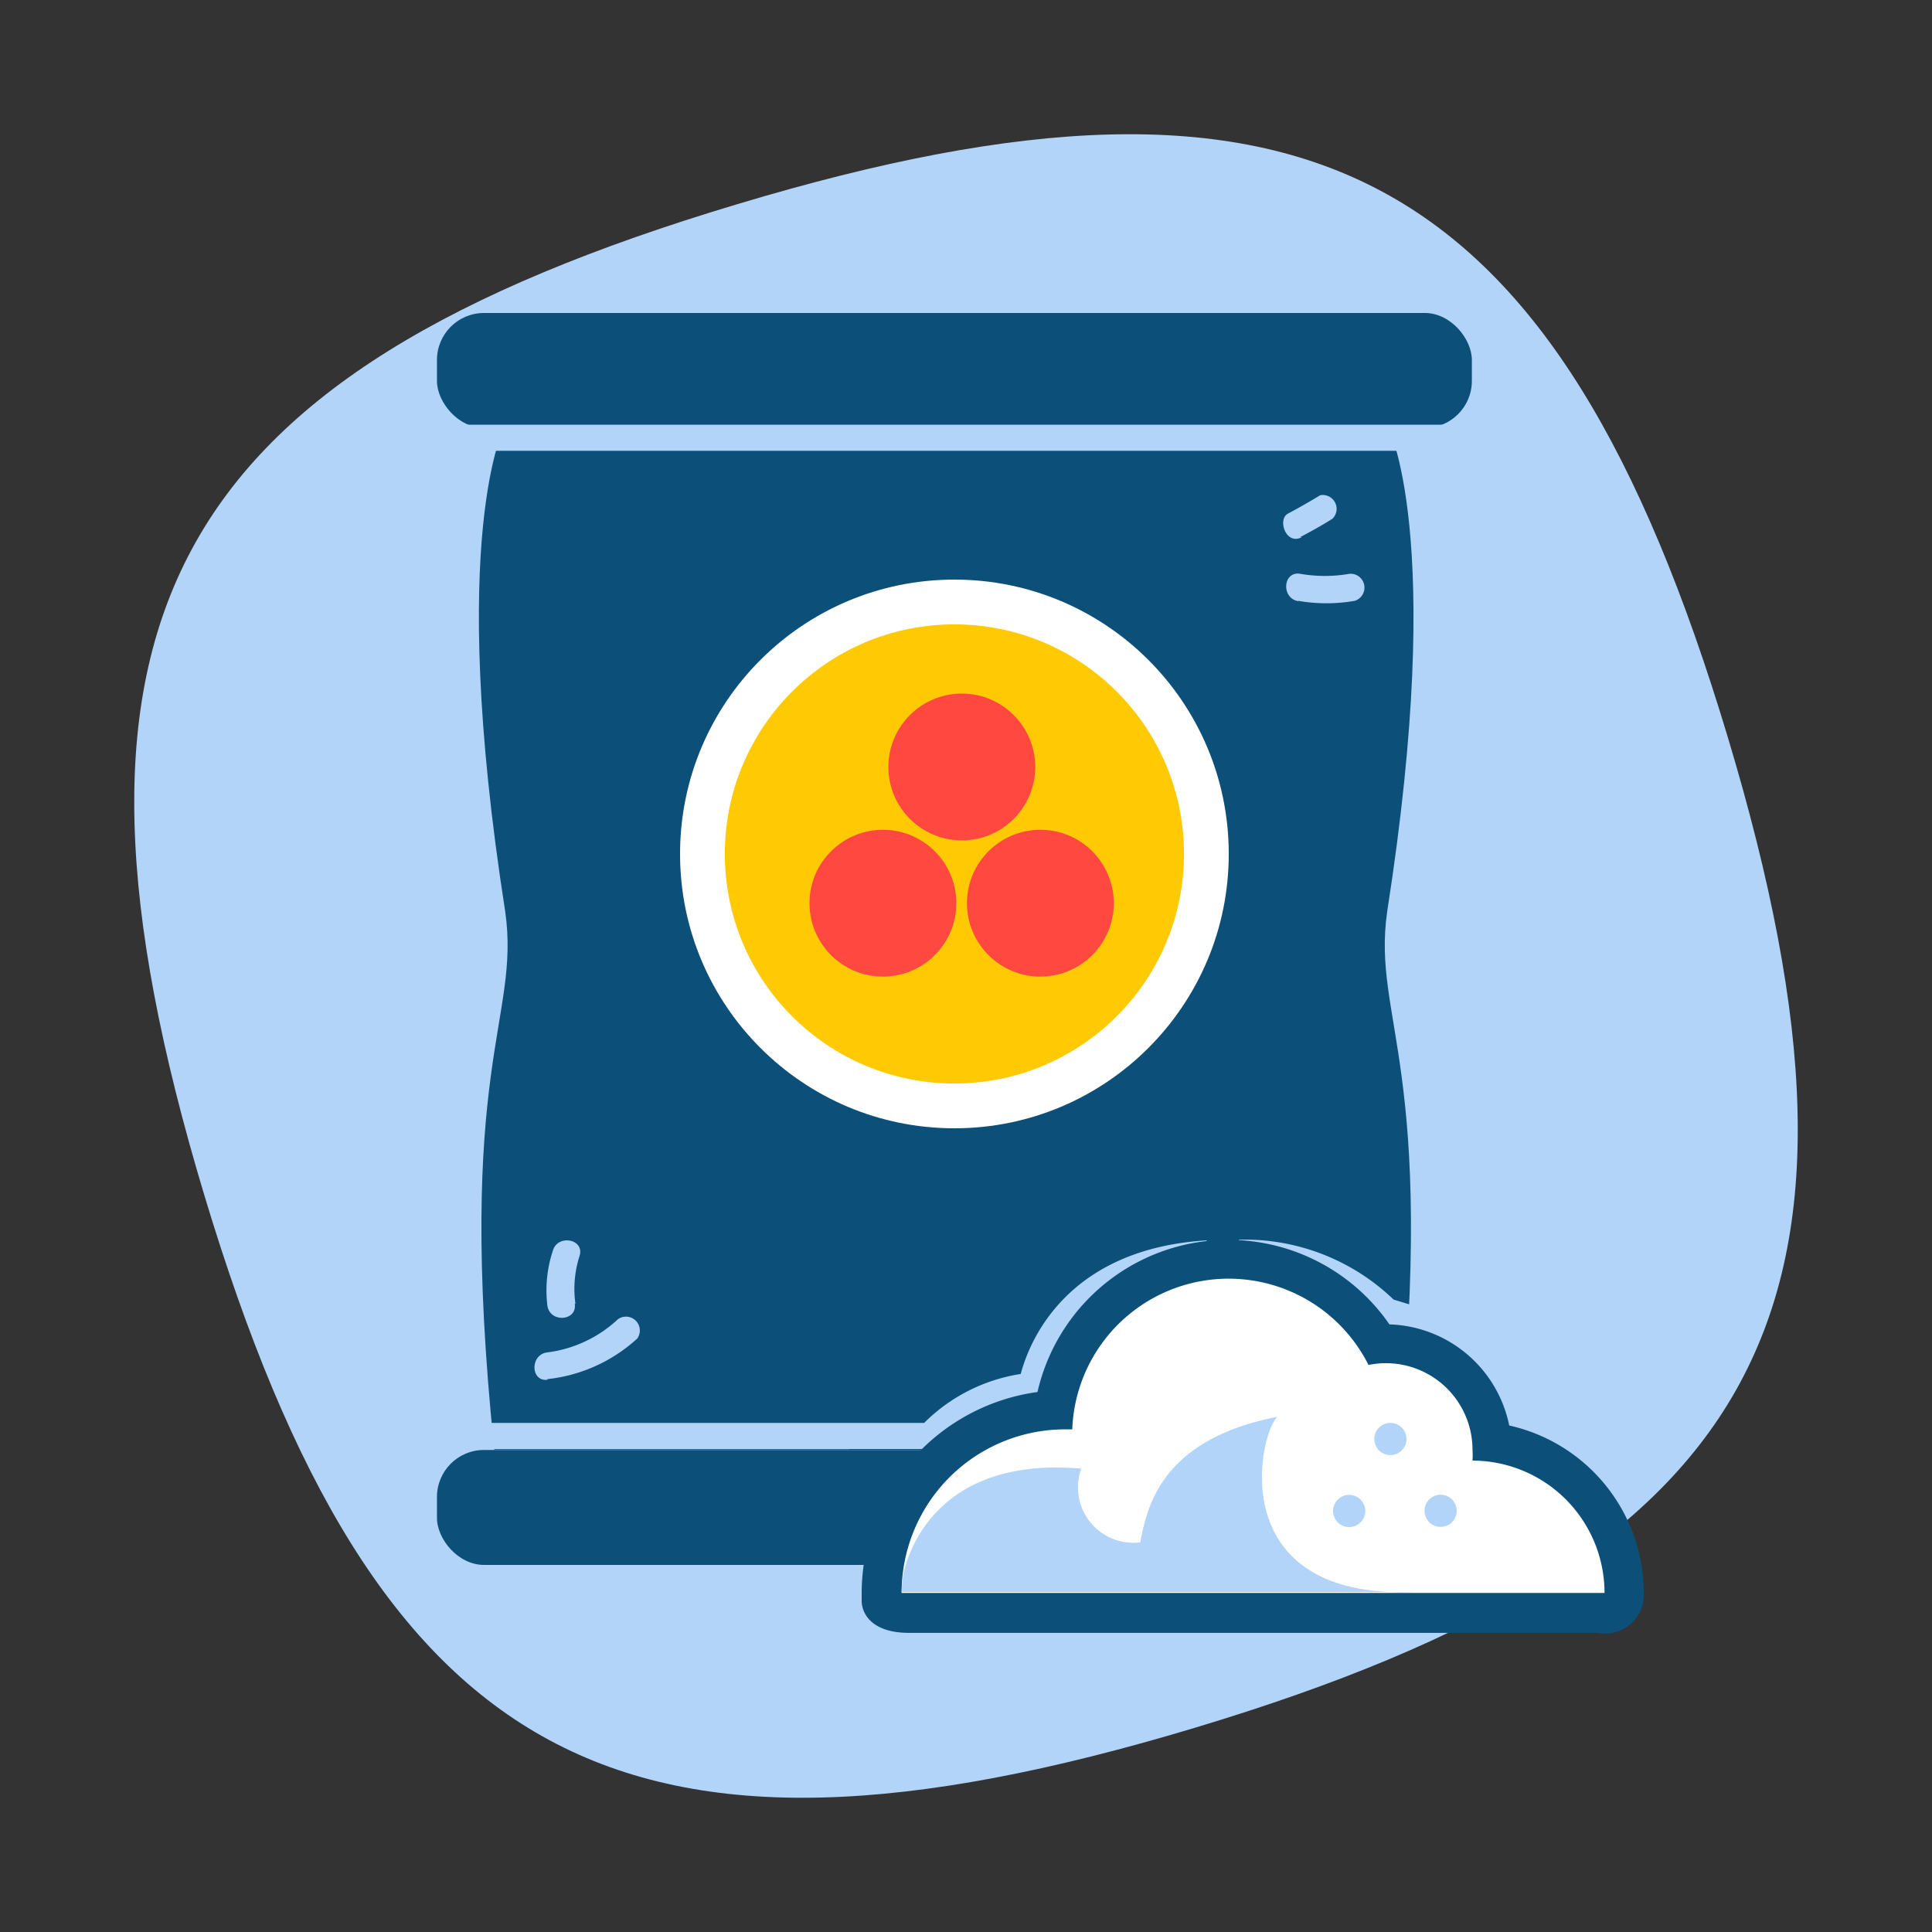
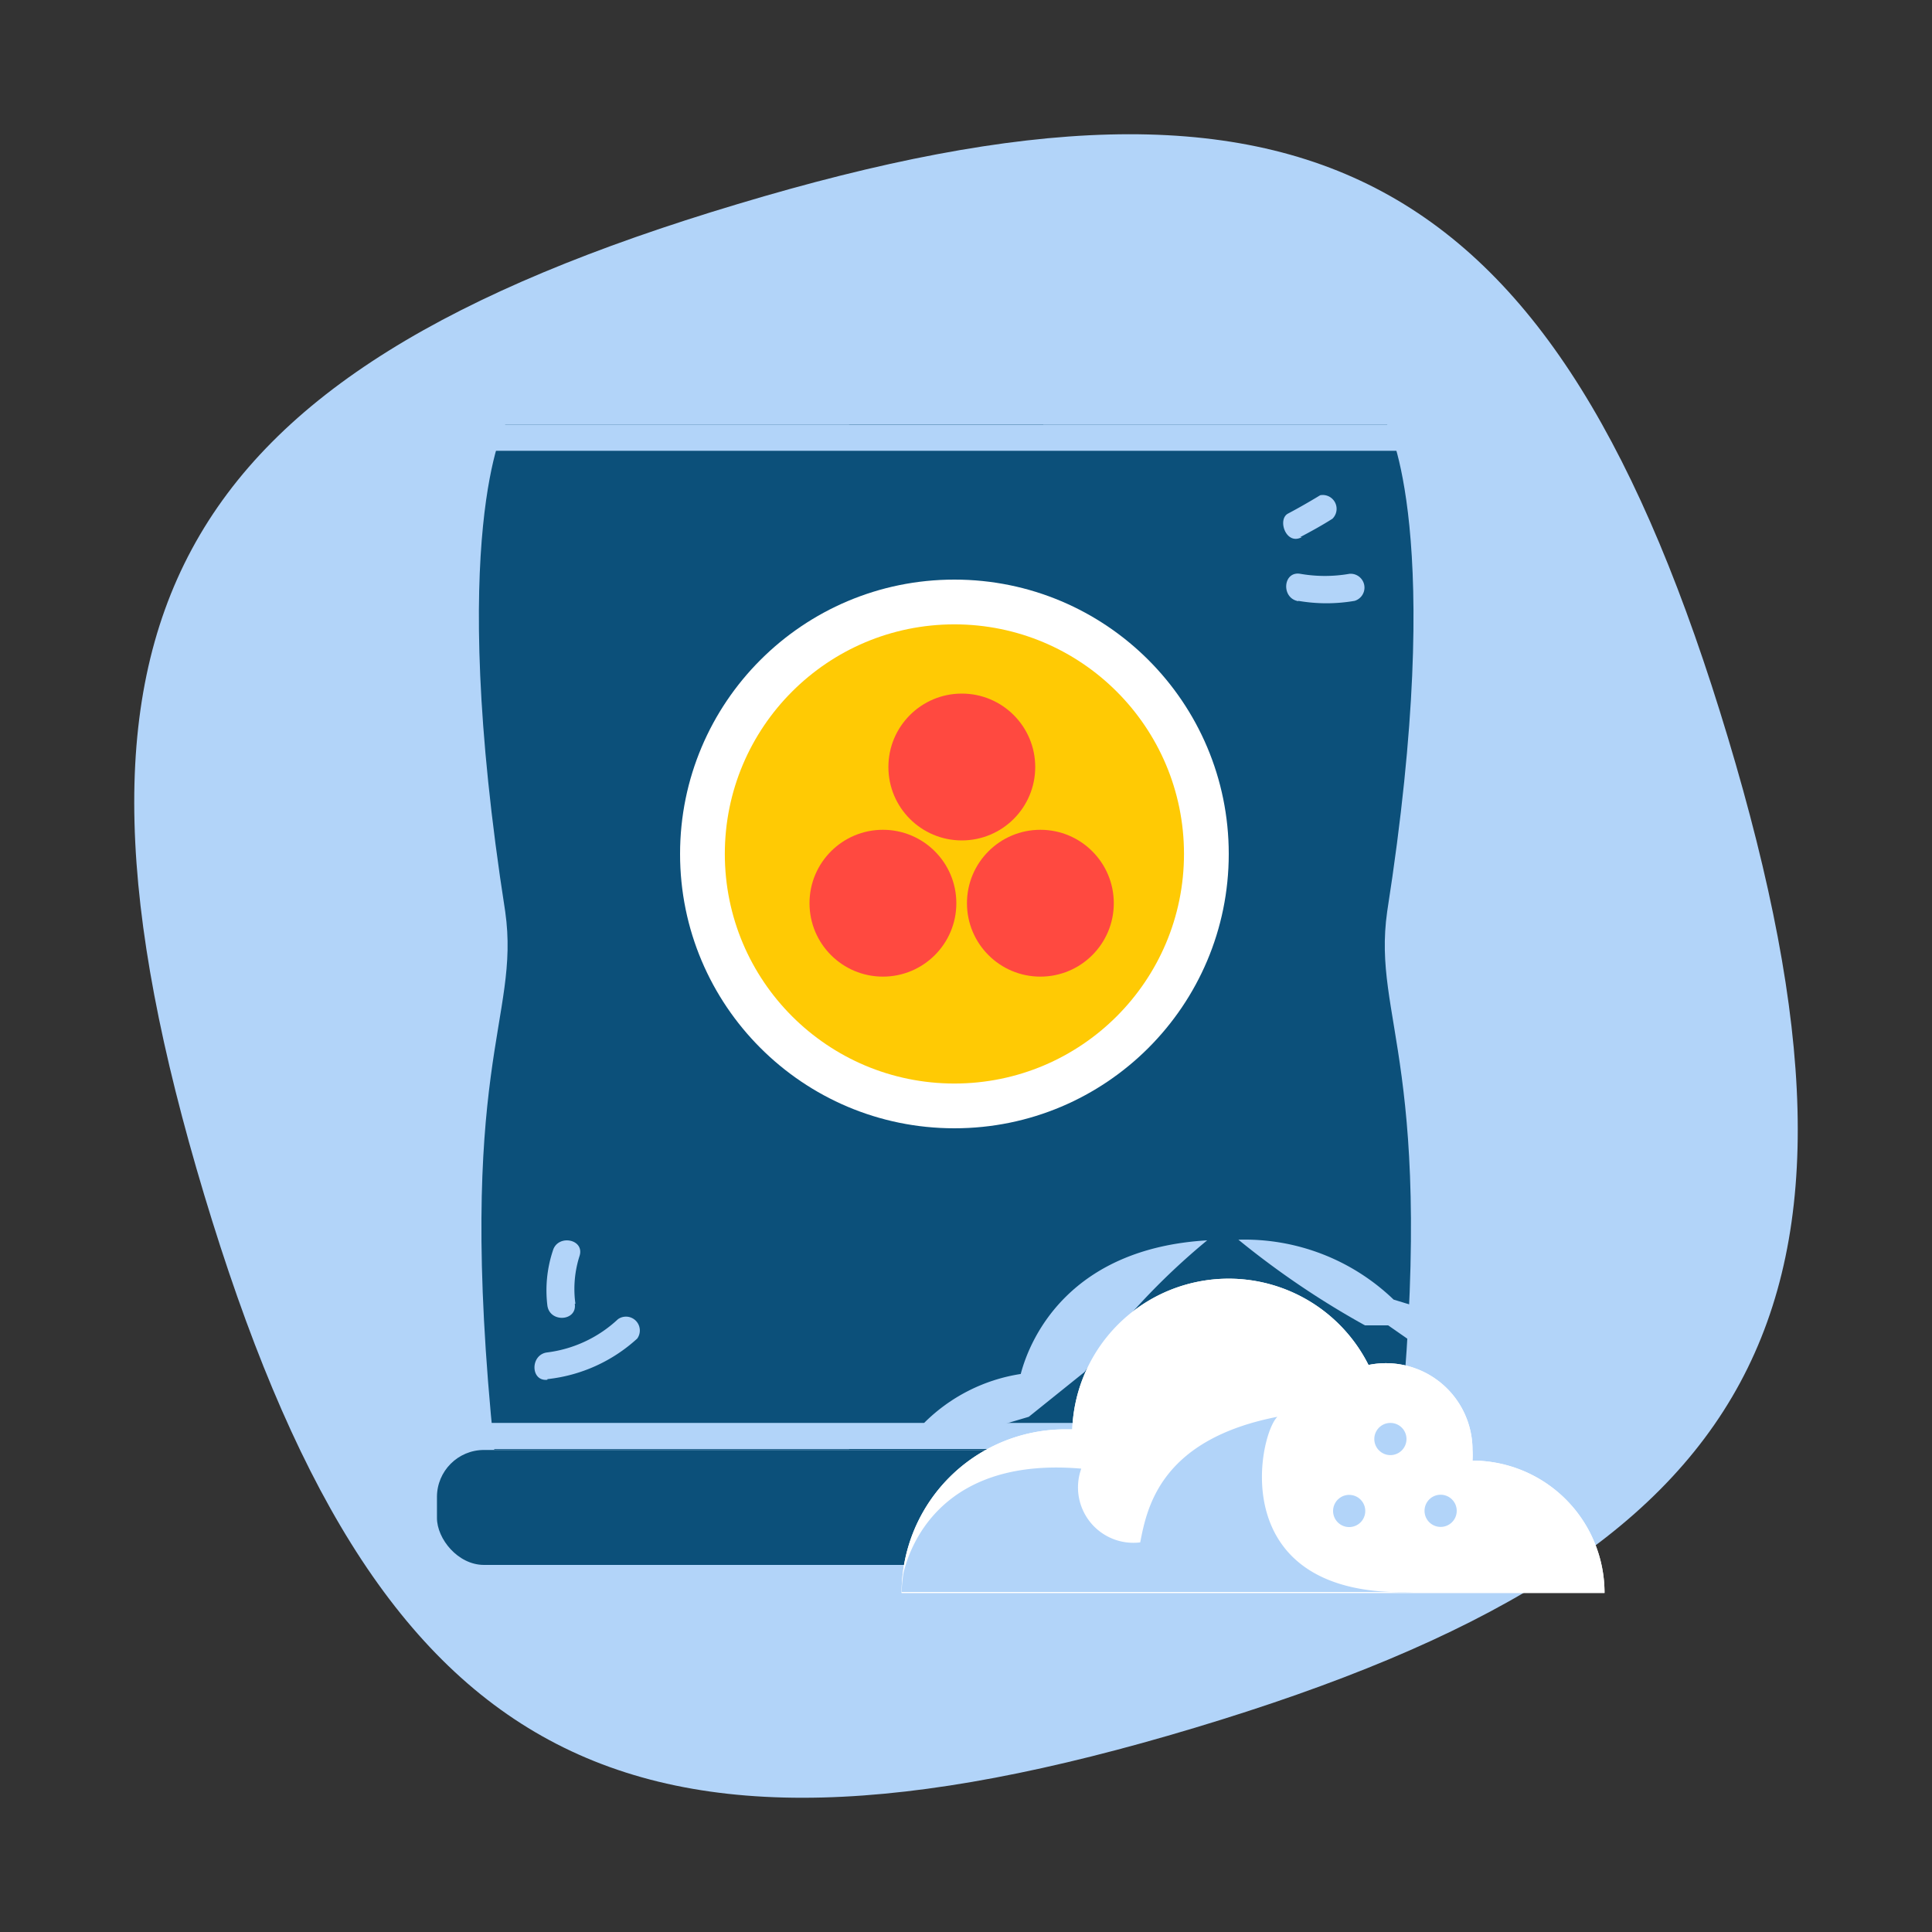
<svg xmlns="http://www.w3.org/2000/svg" width="60" height="60" viewBox="0 0 60 60">
  <rect x="0" y="0" width="60" height="60" fill="#333333" stroke="none" />
  <title>Icon Menu Grid TE Clean</title>
  <path d="M22.9,6.34C5.14,11.66,1,19.34,6.34,37.1S19.34,59,37.1,53.66,59,40.66,53.66,22.9,40.66,1,22.9,6.34Z" fill="#b2d4f9" />
  <path d="M15.69,13.19s-1.84,3.35,0,15.12c0.48,3.39-1.57,4.74-.34,16.71H32.4V13.19H15.69Z" fill="#0c507a" />
  <path d="M43.08,13.19s1.84,3.35,0,15.12c-0.48,3.39,1.57,4.74.34,16.71H26.37V13.19H43.08Z" fill="#0c507a" />
-   <rect x="13.57" y="9.72" width="32.14" height="3.57" rx="1.46" ry="1.46" fill="#0c507a" />
  <rect x="13.57" y="45.03" width="32.14" height="3.57" rx="1.46" ry="1.46" fill="#0c507a" />
  <rect x="13.24" y="13.19" width="31.77" height="0.81" fill="#b2d4f9" />
  <rect x="13.24" y="44.19" width="33.68" height="0.81" fill="#b2d4f9" />
  <circle cx="29.64" cy="26.52" r="8.52" fill="#fff" />
  <circle cx="29.64" cy="26.52" r="7.13" fill="#ffca04" />
  <circle cx="29.87" cy="23.82" r="2.28" fill="#ff4940" />
  <circle cx="27.42" cy="28.05" r="2.28" fill="#ff4940" />
  <circle cx="32.31" cy="28.05" r="2.28" fill="#ff4940" />
  <path d="M45.73,45.36h0a2.65,2.65,0,0,0,0-.34,2.69,2.69,0,0,0-3.23-2.63,4.86,4.86,0,0,0-9.2,2l-0.22,0A5.08,5.08,0,0,0,28,49.47H49.83A4.11,4.11,0,0,0,45.73,45.36Z" fill="#fff" />
  <path d="M28.7,44.19a5.41,5.41,0,0,1,3-1.52c0.31-1.18,1.56-3.9,5.79-4.15a21.33,21.33,0,0,0-3.81,4.09L31.95,44l-2.52.75L28.86,45l-0.17-.74" fill="#b2d4f9" />
  <path d="M44,40.58l-0.72-.22a6.67,6.67,0,0,0-4.82-1.86,26.57,26.57,0,0,0,3.93,2.66l0.72,0L44,41.78v-1.2Z" fill="#b2d4f9" />
-   <path d="M46.87,44.27a3.92,3.92,0,0,0-3.72-3.14,6.08,6.08,0,0,0-10.93,2.1,6.32,6.32,0,0,0-5.46,6.25v0.23c0,0.4.31,1,1.47,1H49.62a1.2,1.2,0,0,0,1.43-1.14V49.47A5.34,5.34,0,0,0,46.87,44.27Z" fill="#0c507a" />
  <path d="M45.73,45.36h0a2.65,2.65,0,0,0,0-.34,2.69,2.69,0,0,0-3.23-2.63,4.86,4.86,0,0,0-9.2,2l-0.22,0A5.08,5.08,0,0,0,28,49.47H49.83A4.11,4.11,0,0,0,45.73,45.36Z" fill="#fff" />
  <path d="M39.67,44c-3.64.71-4.05,2.83-4.26,3.9a1.72,1.72,0,0,1-1.83-2.29c-4.27-.37-5.3,2.32-5.52,3.23a5,5,0,0,0-.06.6h15.9C38,49.66,39.08,44.57,39.67,44Z" fill="#b2d4f9" />
  <circle cx="43.18" cy="44.69" r="0.5" fill="#b2d4f9" />
  <circle cx="41.9" cy="46.92" r="0.5" transform="translate(-20.33 37.73) rotate(-39.83)" fill="#b2d4f9" />
  <circle cx="44.74" cy="46.92" r="0.5" fill="#b2d4f9" />
  <path d="M40.38,16.68c0.34-.18.67-0.36,1-0.57A0.43,0.43,0,0,0,41,15.38c-0.33.2-.66,0.39-1,0.57s-0.06,1,.43.73h0Z" fill="#b2d4f9" />
  <path d="M40.32,18.66a5.13,5.13,0,0,0,1.75,0,0.43,0.43,0,0,0-.16-0.84,4.45,4.45,0,0,1-1.53,0c-0.54-.09-0.6.76-0.06,0.85h0Z" fill="#b2d4f9" />
  <path d="M17.87,40.49A3.36,3.36,0,0,1,18,39c0.16-.52-0.68-0.68-0.83-0.16A3.91,3.91,0,0,0,17,40.55c0.08,0.54.93,0.48,0.85-.06h0Z" fill="#b2d4f9" />
  <path d="M17,42.83a4.91,4.91,0,0,0,2.79-1.26,0.43,0.43,0,0,0-.6-0.6A3.93,3.93,0,0,1,17,42c-0.54.06-.53,0.91,0,0.85h0Z" fill="#b2d4f9" />
</svg>